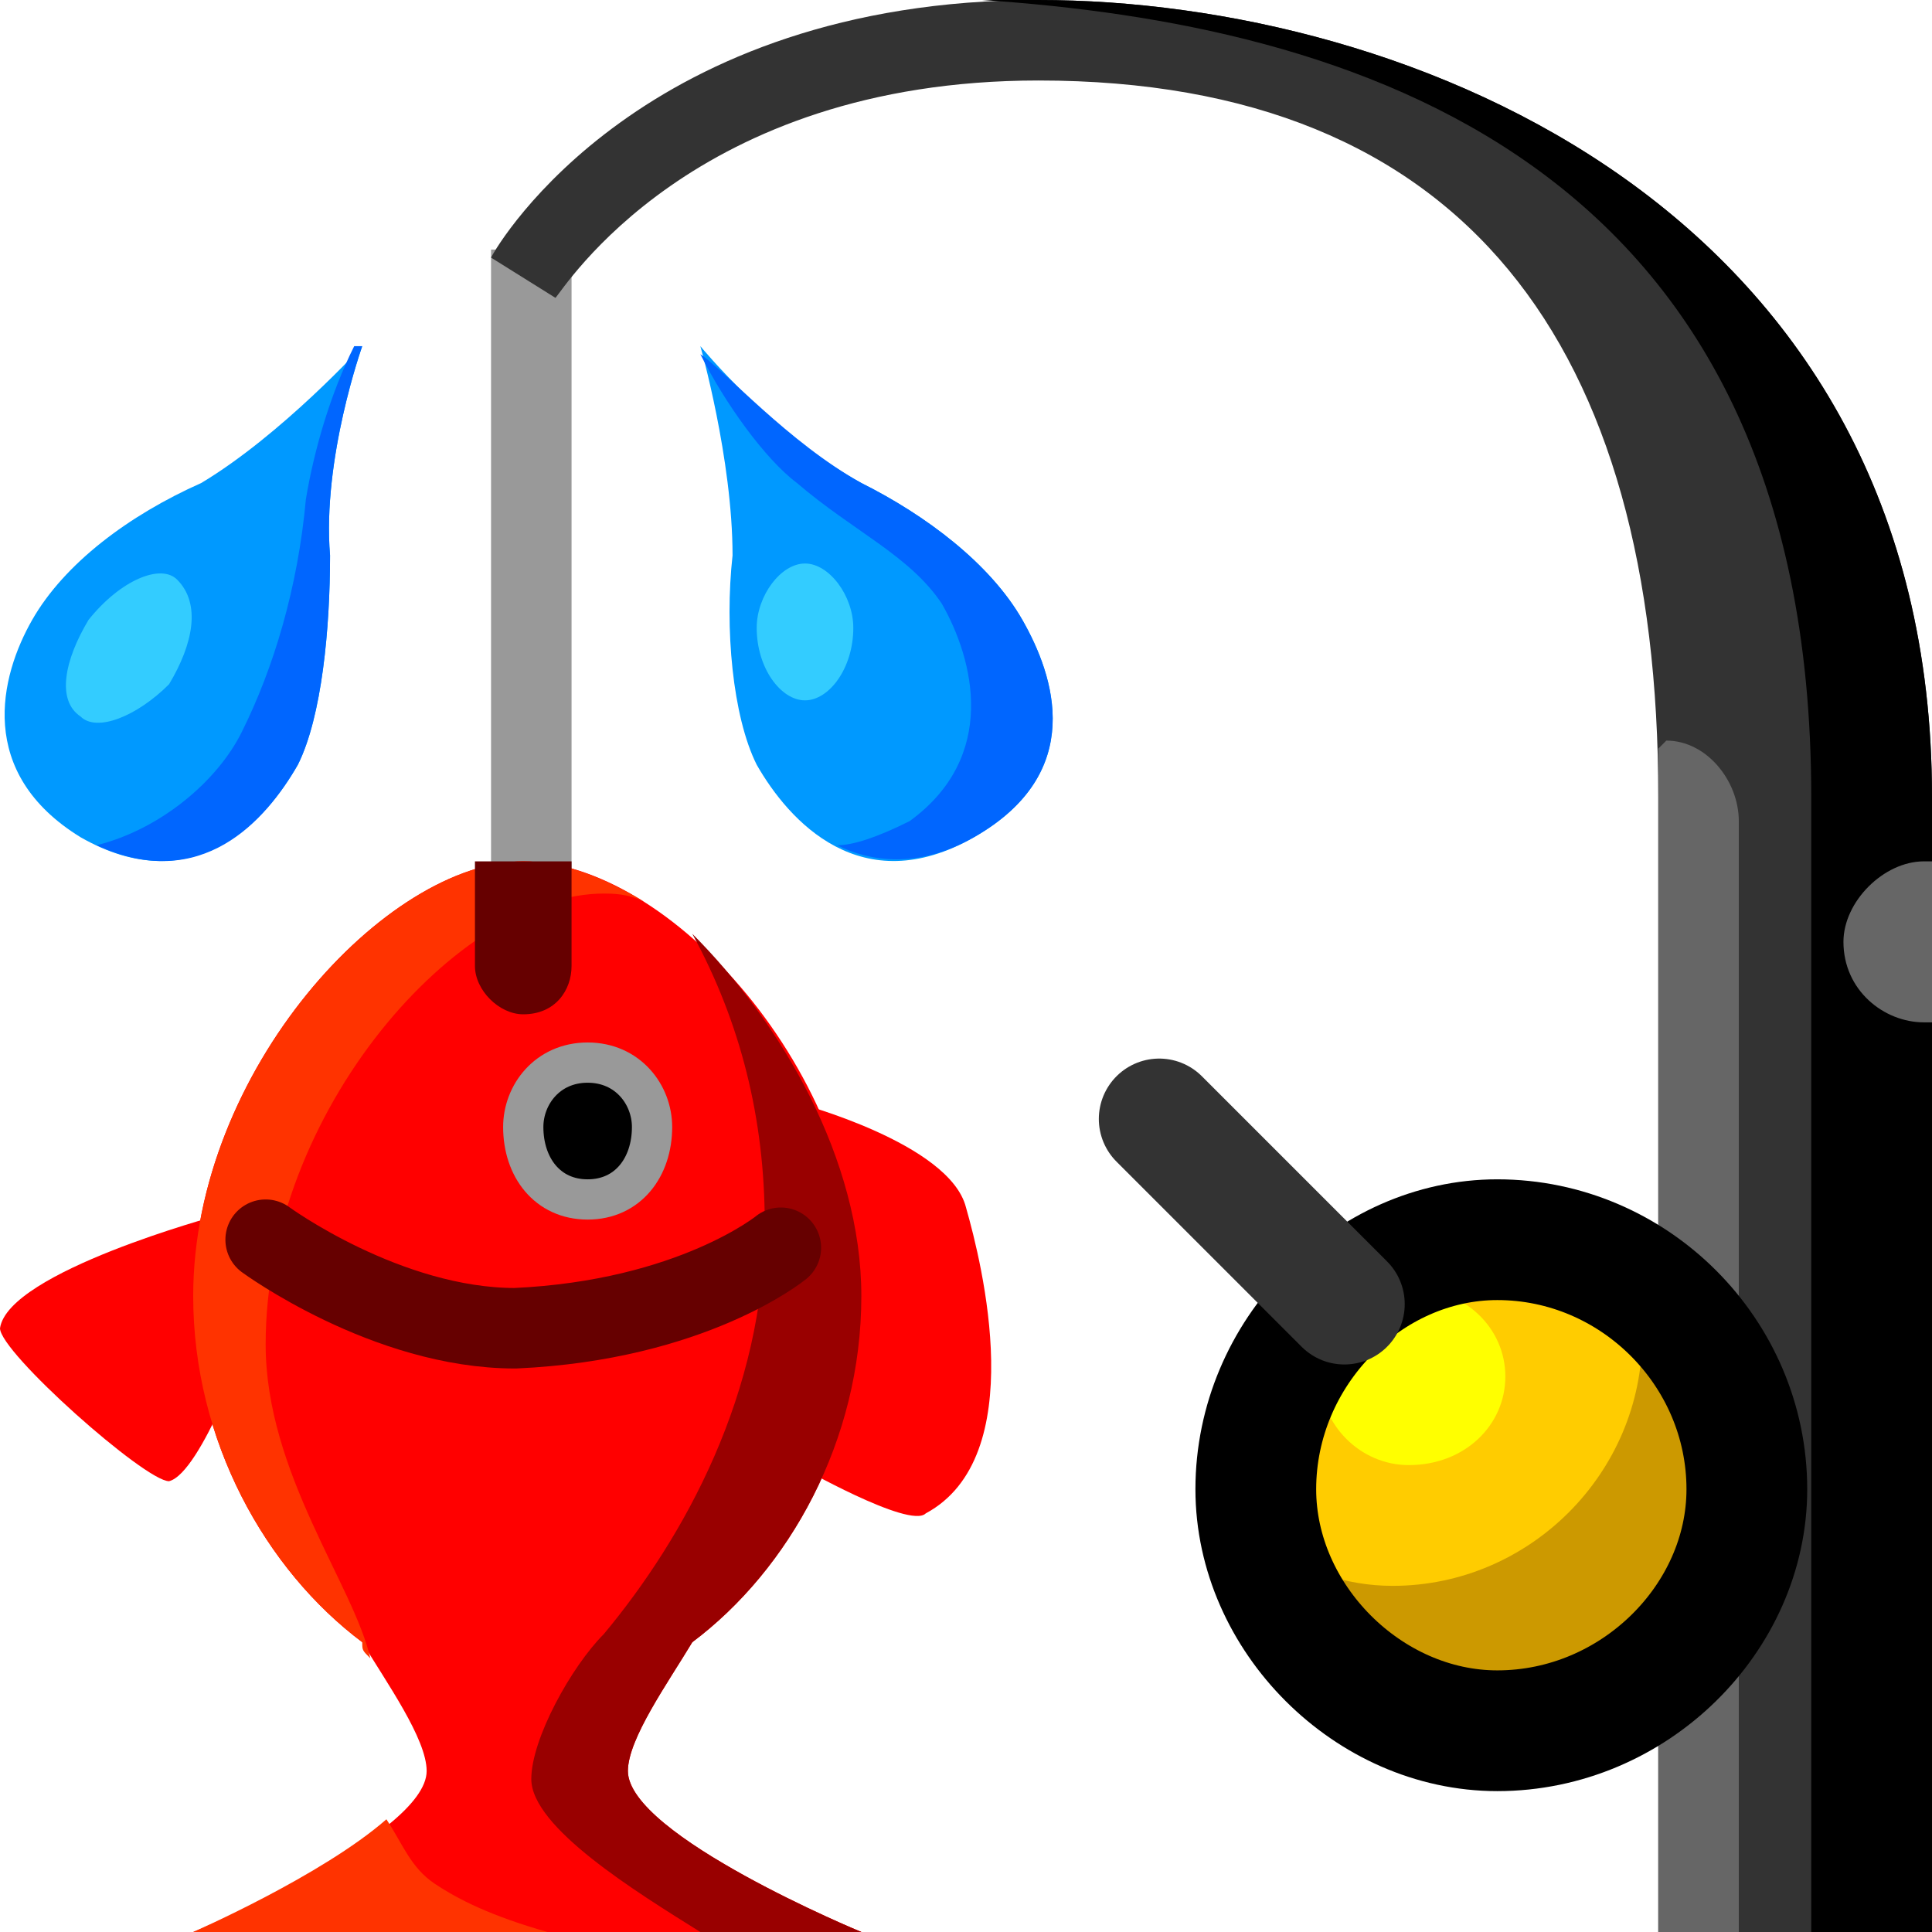
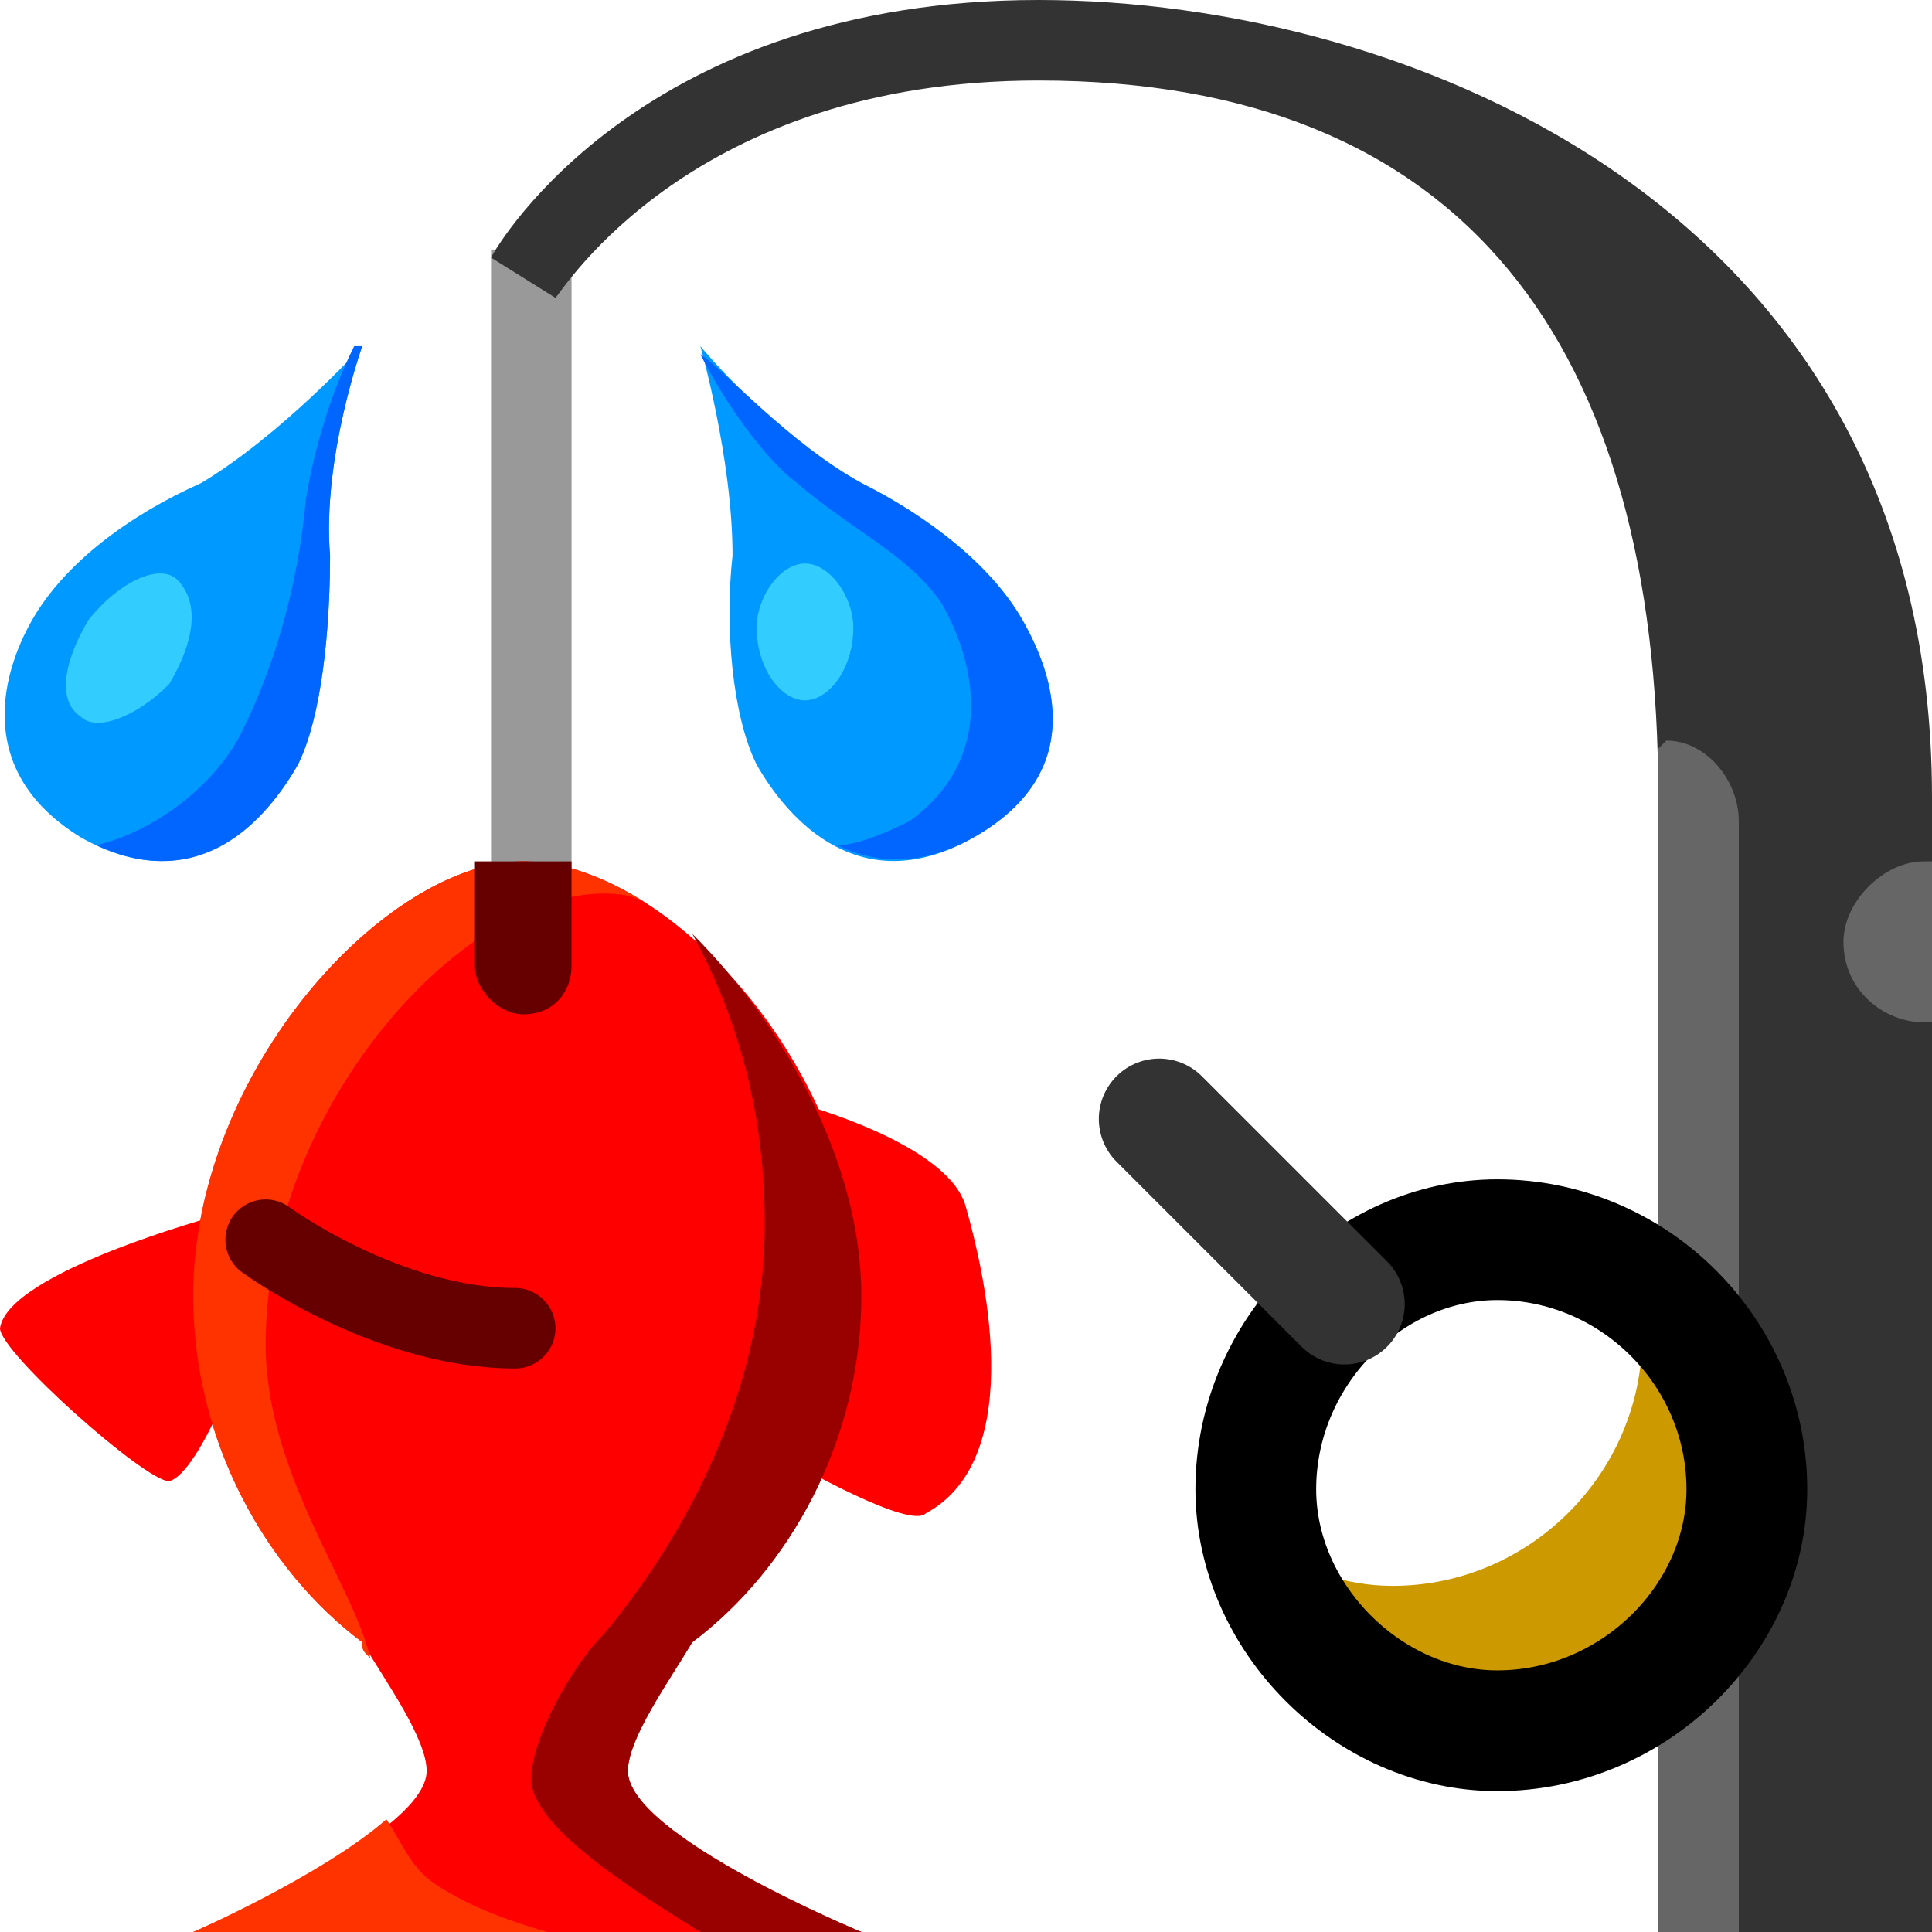
<svg xmlns="http://www.w3.org/2000/svg" height="24" width="24">
  <g transform="matrix(1,0,0,-1,-264,408)" id="KDDI_D_">
    <path d="M270.6 396.9v8" fill="none" stroke="#999" />
    <path d="M270.1 404.8l.8-.5c.1.1 1.7 2.7 6 2.7 5.3 0 7.7-3.3 7.7-8.9V384h3.4v14.1c0 7.3-6.5 9.9-11.1 9.9-4.9 0-6.7-3-6.8-3.2z" fill="#333" />
-     <path d="M276.9 408h-.7c4.5-.3 10.3-1.9 10.3-9.9V384h1.5v14.1c0 7.3-6.5 9.9-11.1 9.9z" />
    <path d="M285.6 384v13.8c0 .5-.4 1-.9 1l-.1-.1V384zM288 397.3h-.1c-.5 0-1-.5-1-1 0-.6.5-1 1-1h.1z" fill="#666" />
-     <path d="M285.7 389.5c0-1.6-1.4-3-3.1-3-1.6 0-3 1.4-3 3 0 1.7 1.4 3.1 3 3.1 1.7 0 3.1-1.4 3.1-3.1z" fill="#fc0" />
    <path d="M284.3 392.1c0-.2.1-.5.1-.7 0-1.7-1.4-3.1-3.1-3.1-.6 0-1.1.2-1.6.5.3-1.3 1.5-2.3 2.9-2.3 1.7 0 3.1 1.4 3.1 3 0 1.1-.6 2.1-1.4 2.6z" fill="#c90" />
-     <path d="M282.7 390.9c0-.6-.5-1.1-1.2-1.1-.6 0-1.1.5-1.1 1.1 0 .6.5 1.1 1.1 1.1.7 0 1.2-.5 1.2-1.1z" fill="#ff0" />
    <path d="M285.7 389.5c0-1.6-1.4-3-3.1-3-1.6 0-3 1.4-3 3 0 1.7 1.4 3.1 3 3.1 1.7 0 3.1-1.4 3.1-3.1z" fill="none" stroke="#000" stroke-width="1.5" />
    <path d="M280.7 391.8l-2.3 2.3" fill="none" stroke="#333" stroke-width="1.5" stroke-linecap="round" />
    <path d="M273.9 394.3s1.9-.5 2.1-1.3c.2-.7.8-3.1-.5-3.8-.2-.2-1.6.6-1.6.6zM266.7 392.9s-2.6-.7-2.7-1.4c0-.3 1.8-1.9 2.1-1.9.4.1 1 1.8 1 1.8z" fill="red" />
    <path d="M266.4 384h8.3s-2.9 1.2-2.9 2c0 .4.5 1.1.8 1.6 1.2.9 2.1 2.5 2.1 4.3 0 2.8-2.4 5.4-4.2 5.4-1.7 0-4.1-2.6-4.1-5.4 0-1.8.9-3.4 2.1-4.3.3-.5.8-1.2.8-1.6 0-.8-2.9-2-2.9-2z" fill="red" />
    <path d="M271.5 396.9c.1 0 .3 0 .5-.1-.5.3-1 .5-1.5.5-1.7 0-4.1-2.6-4.1-5.4 0-1.8.9-3.4 2.1-4.3 0-.1 0-.1.1-.2-.2.9-1.3 2.3-1.3 3.9 0 2.9 2.4 5.6 4.2 5.6z" fill="#f30" />
    <path d="M274 384h.7s-1 .4-1.8.9c.2-.3.6-.6 1.1-.9z" fill="red" />
    <path d="M271.5 387.7c-.4-.4-.9-1.3-.9-1.8 0-.6 1.3-1.4 2.1-1.9h2s-2.9 1.2-2.9 2c0 .4.5 1.1.8 1.6 1.2.9 2.1 2.5 2.1 4.3 0 1.7-1 3.4-2.1 4.5.6-1.1.9-2.3.9-3.6 0-2.1-1-3.9-2-5.1z" fill="#900" />
    <path d="M265 397.6c1.4-.8 2.3.2 2.7.9.3.6.4 1.7.4 2.6-.1 1.2.4 2.6.4 2.6s-1-1.1-2-1.7c-.9-.4-1.7-1-2.1-1.7-.4-.7-.7-1.9.6-2.7z" fill="#09f" />
    <path d="M268.4 403.7c-.3-.6-.5-1.3-.6-1.9-.1-1.1-.4-2.1-.8-2.9-.3-.6-1-1.2-1.8-1.4 1.3-.6 2.1.3 2.5 1 .3.6.4 1.7.4 2.6-.1 1.2.4 2.6.4 2.6h-.1z" fill="#06f" />
    <path d="M266.1 399.5c-.4-.4-.9-.6-1.1-.4-.3.2-.2.7.1 1.2.4.5.9.7 1.1.5.3-.3.2-.8-.1-1.3z" fill="#3cf" />
    <path d="M276.1 397.6c-1.4-.8-2.3.2-2.7.9-.3.6-.4 1.7-.3 2.6 0 1.2-.4 2.6-.4 2.6s.9-1.1 2-1.7c.8-.4 1.6-1 2-1.7.4-.7.8-1.9-.6-2.7z" fill="#09f" />
    <path d="M276.7 400.3c-.4.7-1.2 1.3-2 1.7-.9.5-1.7 1.4-2 1.6.3-.6.8-1.3 1.2-1.6.7-.6 1.4-.9 1.8-1.5.4-.7.7-1.9-.4-2.7-.4-.2-.7-.3-.9-.3.4-.2 1-.3 1.7.1 1.4.8 1 2 .6 2.7z" fill="#06f" />
    <path d="M274.6 400.2c0-.5-.3-.9-.6-.9s-.6.4-.6.9c0 .4.3.8.6.8s.6-.4.6-.8z" fill="#3cf" />
-     <path d="M272.1 394c0-.5-.3-.9-.8-.9s-.8.4-.8.9c0 .4.3.8.8.8s.8-.4.8-.8z" stroke="#999" stroke-width=".5" />
    <path d="M269.9 397.3V396c0-.3.3-.6.6-.6.4 0 .6.3.6.6v1.3h-1.2z" fill="#600" />
-     <path d="M267.3 392.6s1.5-1.1 3.1-1.1c2.2.1 3.3 1 3.3 1" fill="none" stroke="#600" stroke-linecap="round" />
+     <path d="M267.3 392.6s1.5-1.1 3.1-1.1" fill="none" stroke="#600" stroke-linecap="round" />
    <path d="M269.4 384.6c-.3.2-.4.5-.6.8-.8-.7-2.4-1.4-2.4-1.4h4.4c-.7.2-1.1.4-1.4.6z" fill="#f30" />
  </g>
</svg>